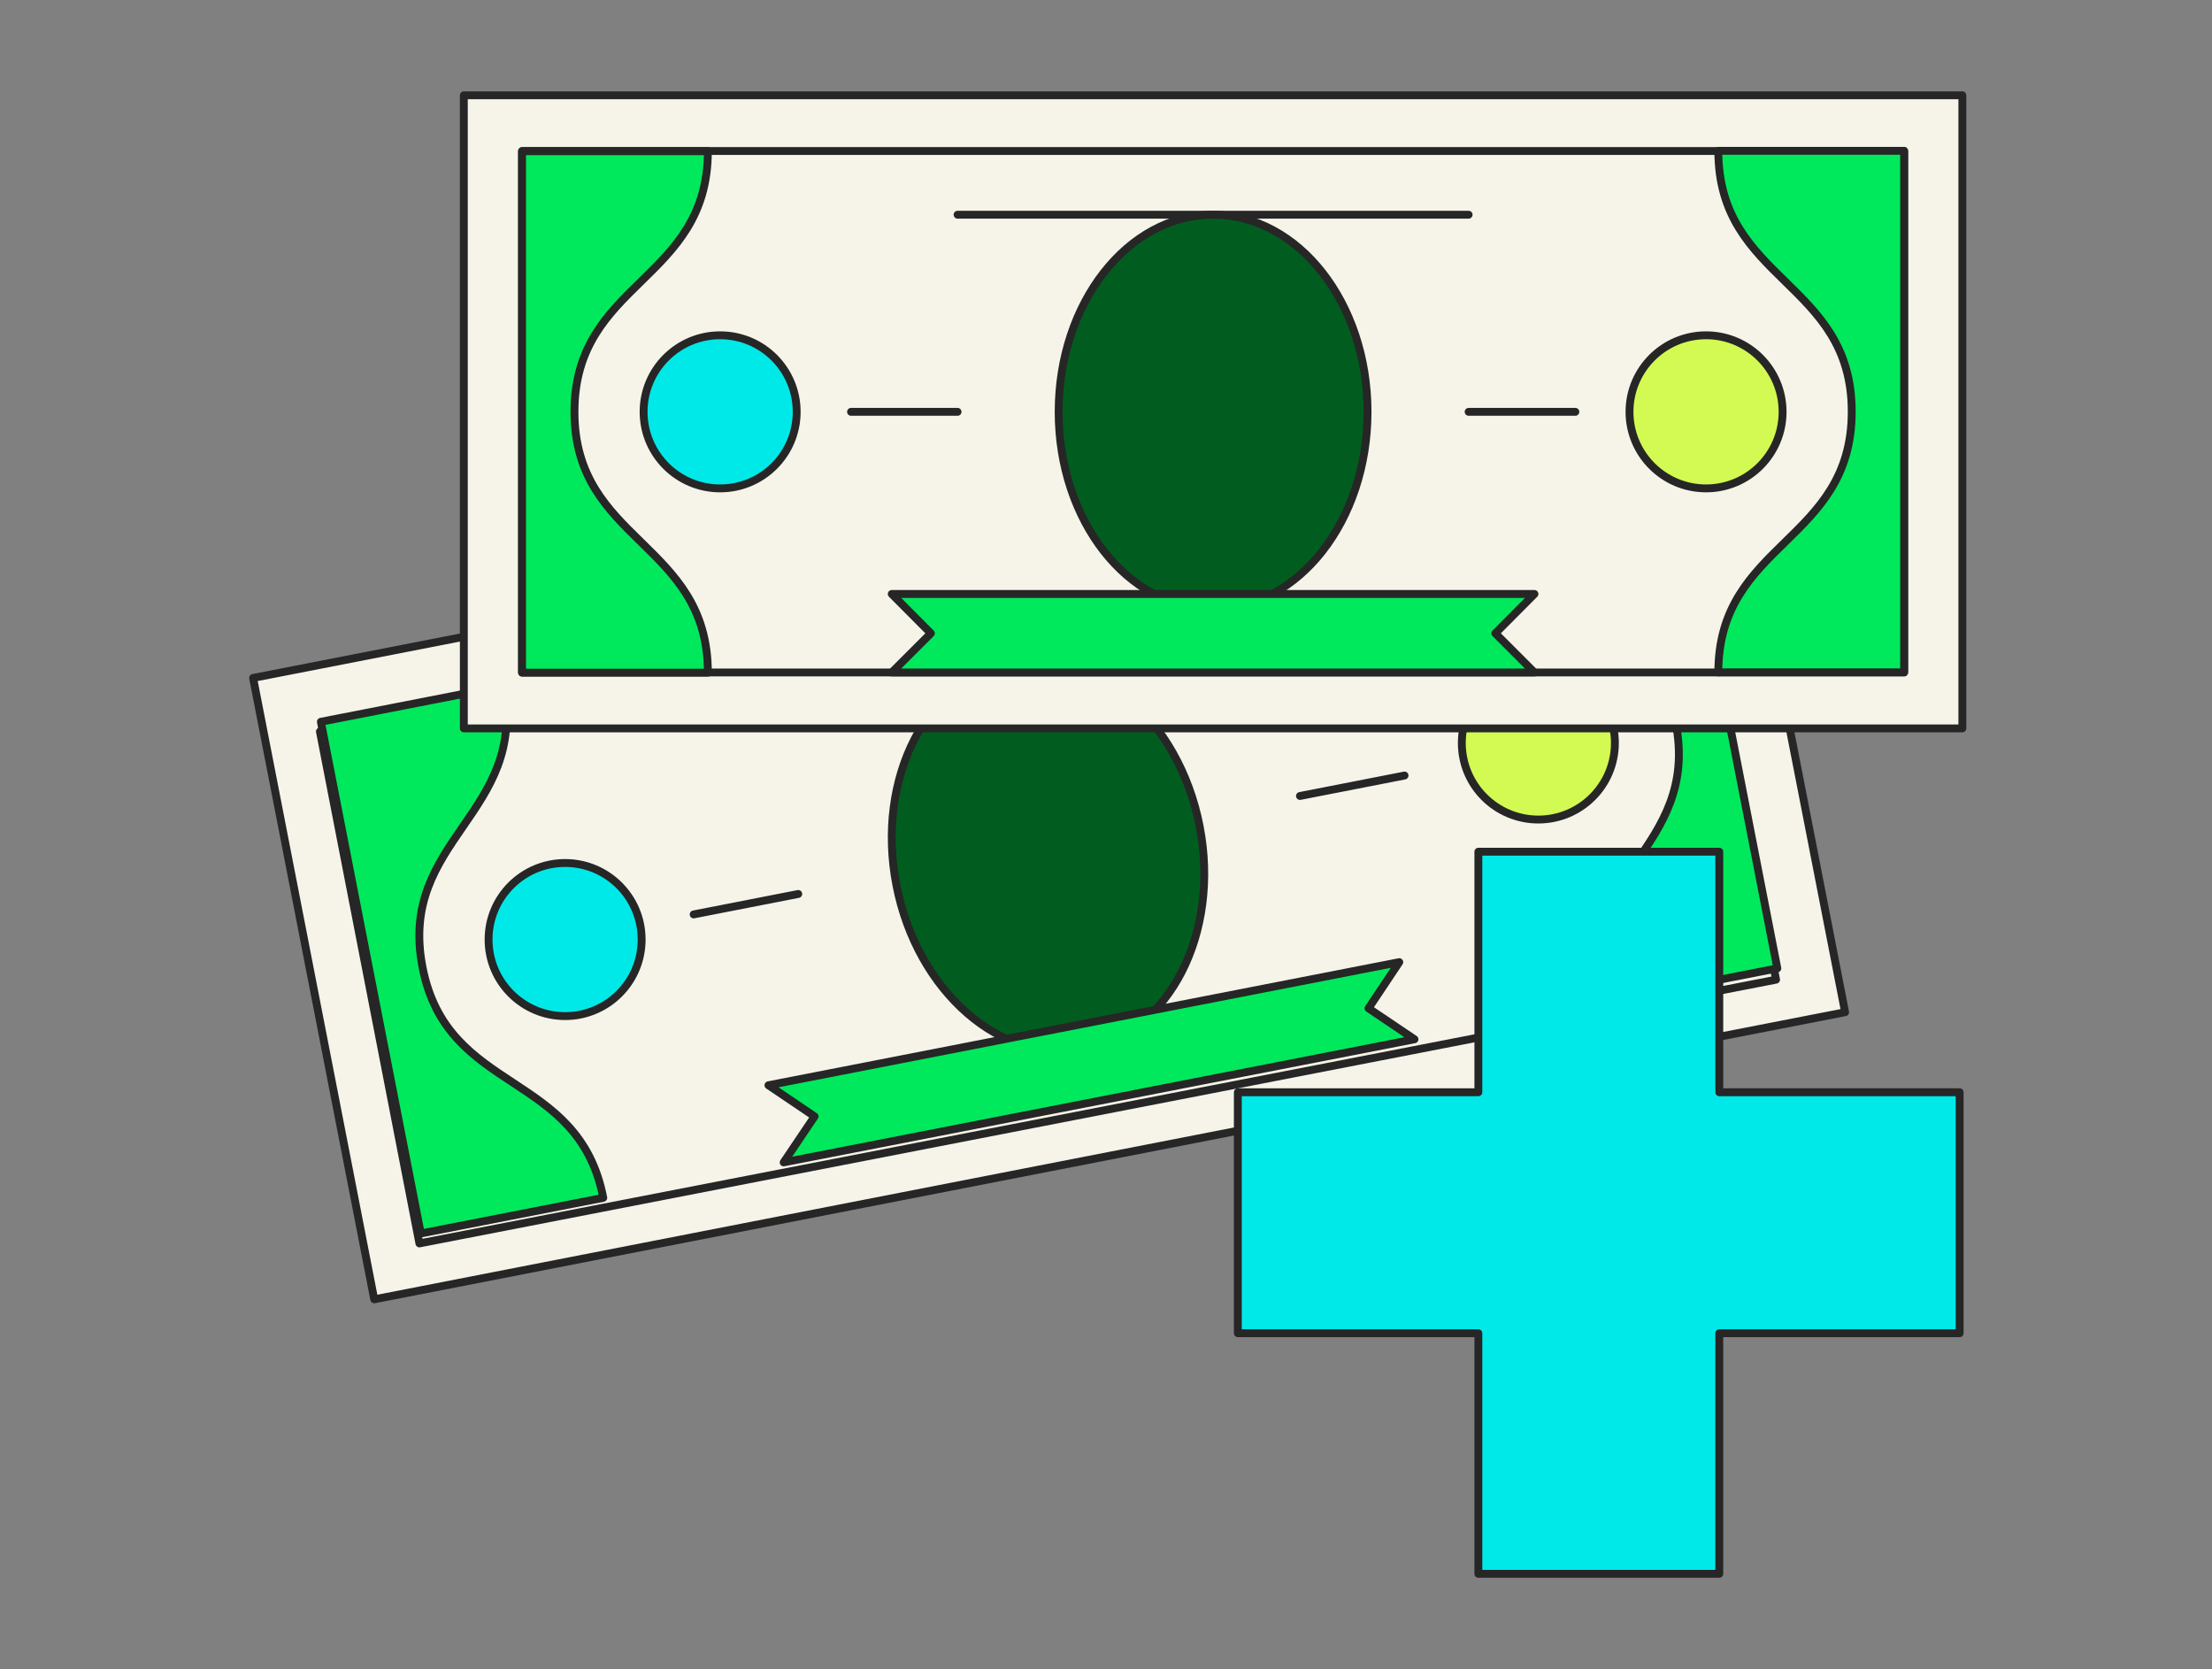
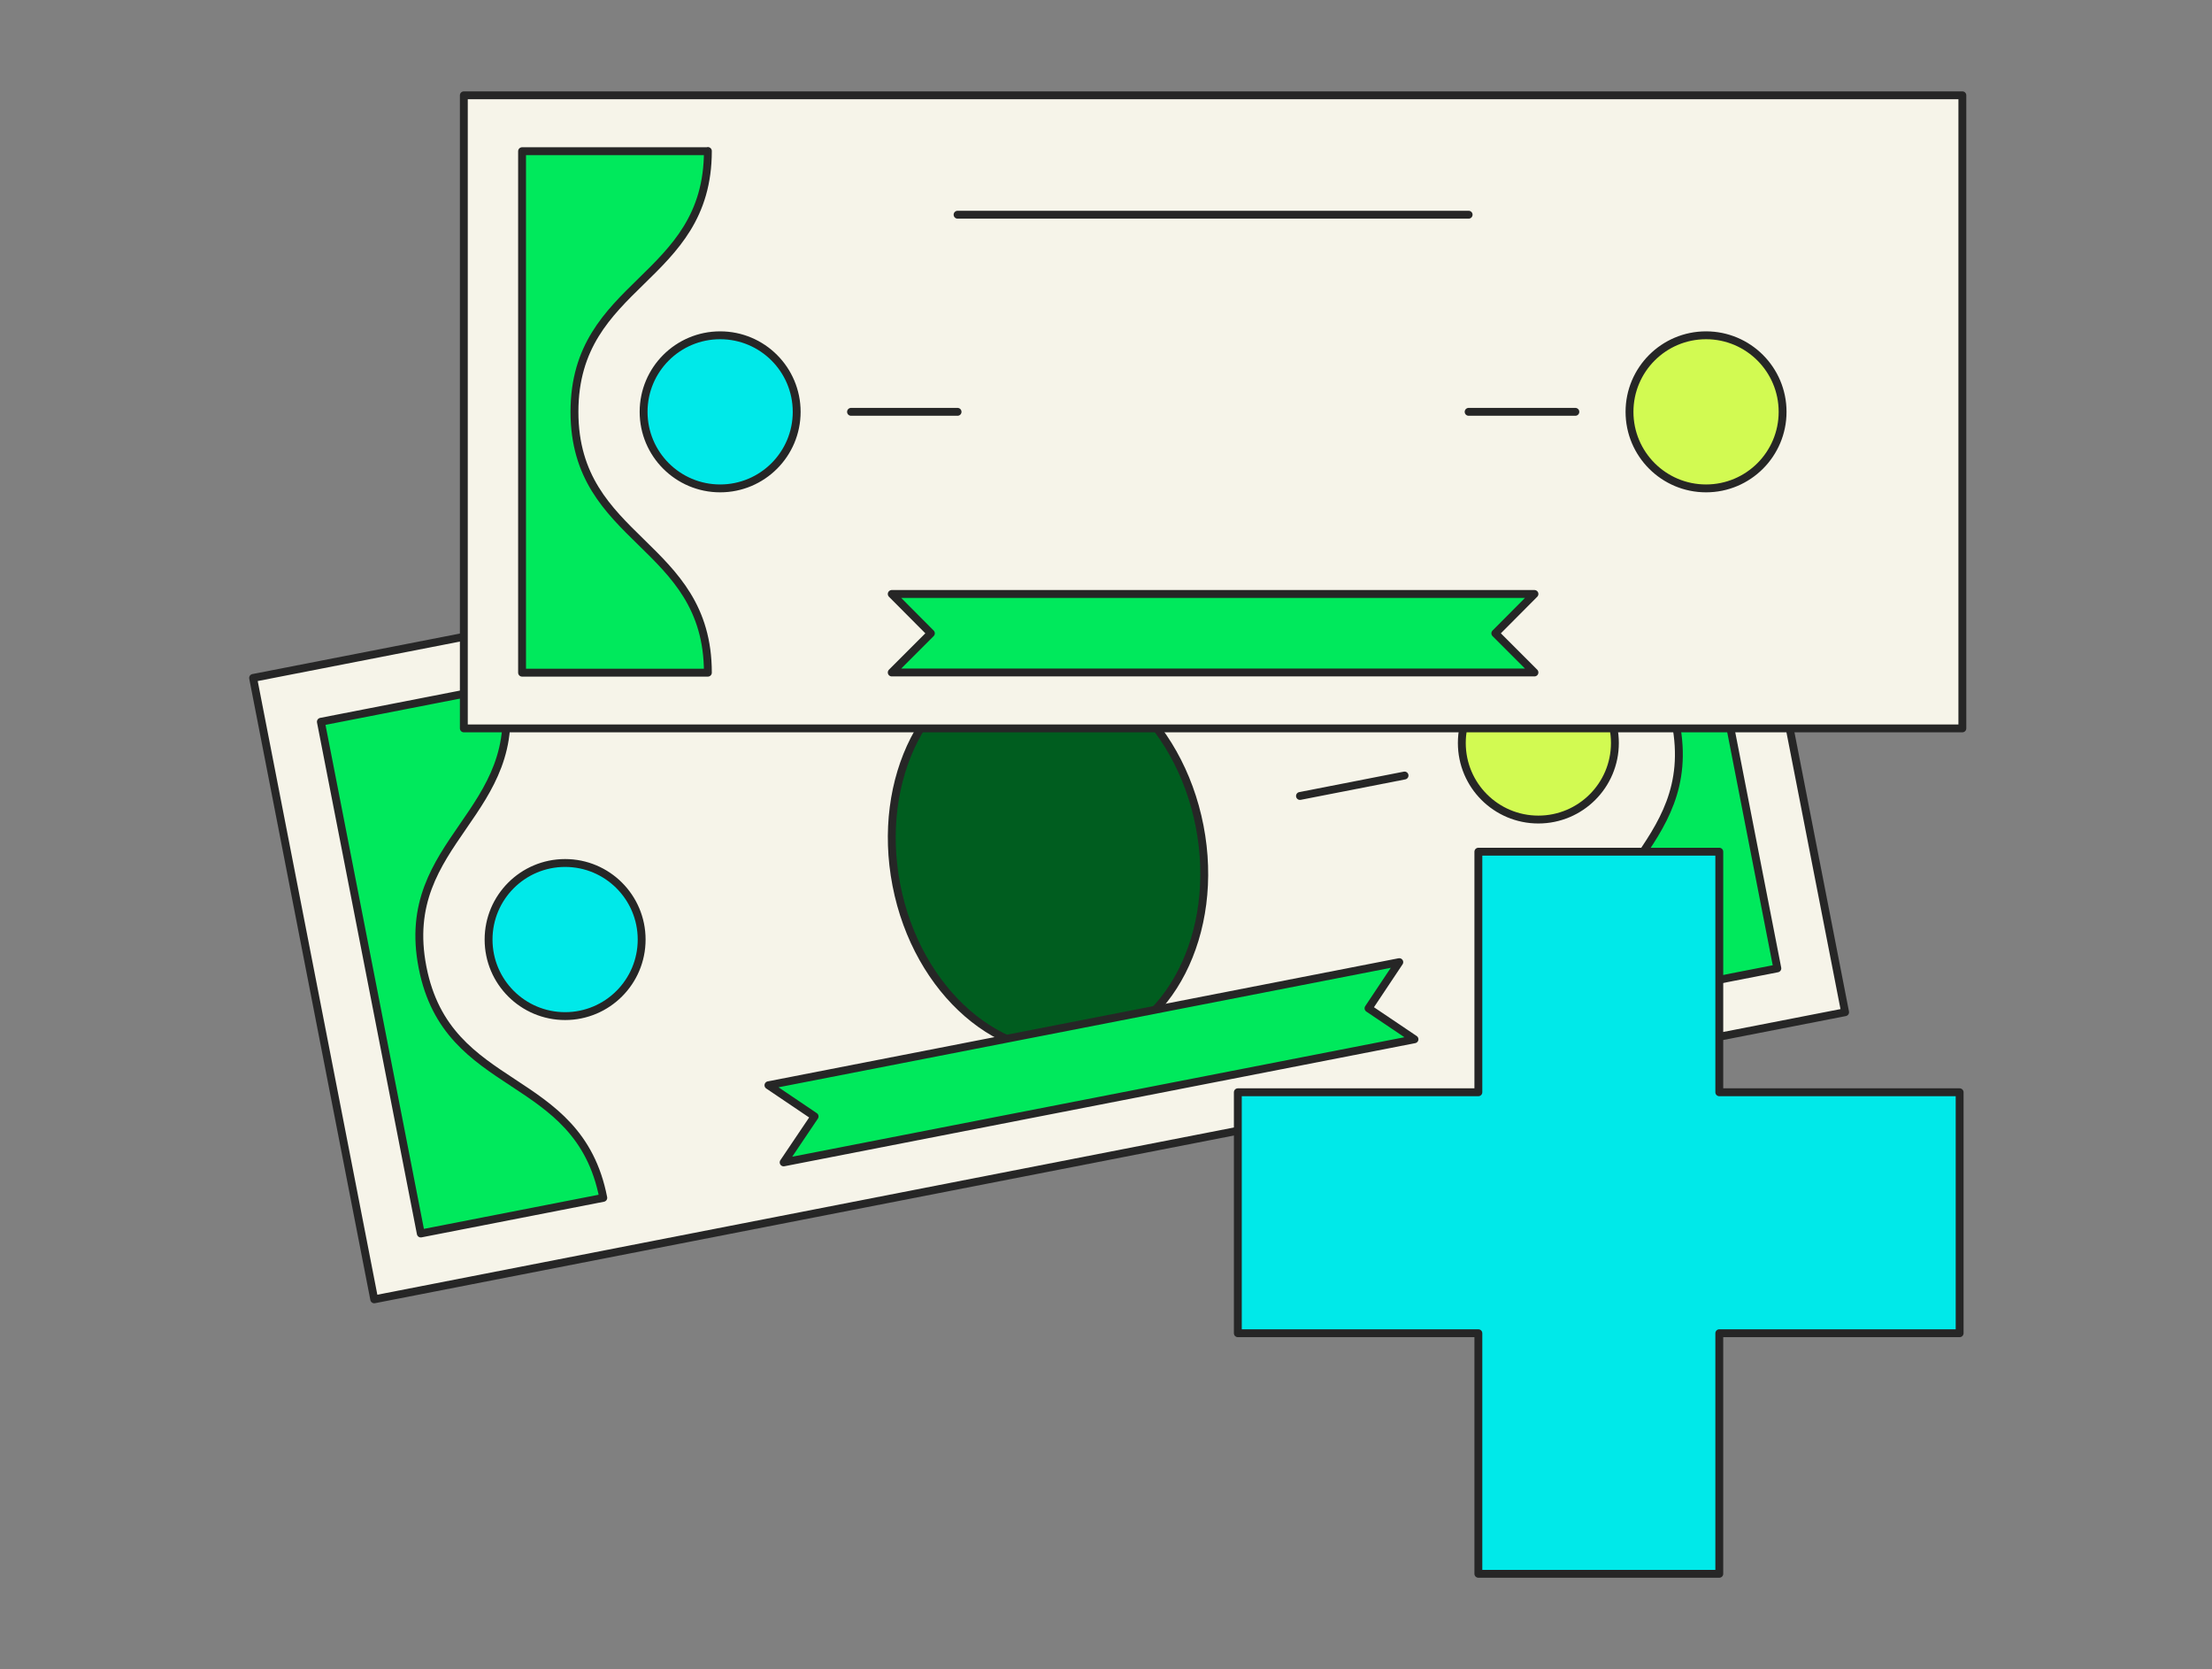
<svg xmlns="http://www.w3.org/2000/svg" width="281" height="212" viewBox="0 0 281 212" fill="none">
  <rect x="0" y="0" width="281" height="212" fill="#808080" stroke="none" />
  <path d="M234.392 128.564L194.929 136.259L189.907 141.776L170.237 141.083L47.541 165.034L32.152 86.107L218.978 49.637L234.392 128.564Z" fill="#F6F4E9" stroke="#262626" stroke-linecap="round" stroke-linejoin="round" />
-   <path d="M212.984 59.414L40.641 92.914L53.279 157.932L225.622 124.431L212.984 59.414Z" fill="#F6F4E9" stroke="#262626" stroke-linecap="round" stroke-linejoin="round" />
  <path d="M63.946 87.121C67.112 103.377 50.486 106.618 53.678 122.873C56.844 139.129 73.471 135.888 76.638 152.143L53.455 156.671L40.762 91.674L63.946 87.146V87.121Z" fill="#00E95C" stroke="#262626" stroke-linecap="round" stroke-linejoin="round" />
  <path d="M202.599 127.55C199.432 111.294 216.059 108.053 212.867 91.798C209.7 75.542 193.074 78.783 189.907 62.528L213.09 58L225.783 122.997L202.599 127.525V127.55Z" fill="#00E95C" stroke="#262626" stroke-linecap="round" stroke-linejoin="round" />
  <path d="M137.911 133.264C148.548 131.196 155.032 118.516 152.394 104.941C149.755 91.367 138.993 82.039 128.356 84.106C117.719 86.174 111.235 98.854 113.874 112.429C116.512 126.003 127.274 135.331 137.911 133.264Z" fill="#005D1F" stroke="#262626" stroke-linecap="round" stroke-linejoin="round" />
  <path d="M71.788 129.059C77.159 129.059 81.512 124.706 81.512 119.336C81.512 113.966 77.159 109.612 71.788 109.612C66.418 109.612 62.065 113.966 62.065 119.336C62.065 124.706 66.418 129.059 71.788 129.059Z" fill="#00E9E9" stroke="#262626" stroke-linecap="round" stroke-linejoin="round" />
  <path d="M195.424 104.094C200.794 104.094 205.148 99.741 205.148 94.371C205.148 89 200.794 84.647 195.424 84.647C190.054 84.647 185.701 89 185.701 94.371C185.701 99.741 190.054 104.094 195.424 104.094Z" fill="#D2FA52" stroke="#262626" stroke-linecap="round" stroke-linejoin="round" />
-   <path d="M88.118 116.144L101.405 113.546" stroke="#262626" stroke-linecap="round" stroke-linejoin="round" />
  <path d="M165.14 101.1L178.426 98.502" stroke="#262626" stroke-linecap="round" stroke-linejoin="round" />
  <path d="M96.605 88.977L160.34 76.531" stroke="#262626" stroke-linecap="round" stroke-linejoin="round" />
  <path d="M179.688 132.003L99.549 147.64L103.483 141.801L97.619 137.842L177.758 122.205L173.849 128.069L179.688 132.003Z" fill="#00E95C" stroke="#262626" stroke-linecap="round" stroke-linejoin="round" />
  <path d="M249.287 12.104H58.923V92.515H249.287V12.104Z" fill="#F6F4E9" stroke="#262626" stroke-linecap="round" stroke-linejoin="round" />
-   <path d="M241.89 19.18H66.321V85.414H241.89V19.18Z" fill="#F6F4E9" stroke="#262626" stroke-linecap="round" stroke-linejoin="round" />
  <path d="M89.925 19.18C89.925 35.732 72.976 35.732 72.976 52.309C72.976 68.862 89.925 68.862 89.925 85.439H66.321V19.205H89.925V19.18Z" fill="#00E95C" stroke="#262626" stroke-linecap="round" stroke-linejoin="round" />
-   <path d="M218.286 85.414C218.286 68.862 235.234 68.862 235.234 52.285C235.234 35.732 218.286 35.732 218.286 19.155H241.889V85.389H218.286V85.414Z" fill="#00E95C" stroke="#262626" stroke-linecap="round" stroke-linejoin="round" />
-   <path d="M154.105 77.349C164.941 77.349 173.725 66.138 173.725 52.31C173.725 38.481 164.941 27.271 154.105 27.271C143.269 27.271 134.485 38.481 134.485 52.31C134.485 66.138 143.269 77.349 154.105 77.349Z" fill="#005D1F" stroke="#262626" stroke-linecap="round" stroke-linejoin="round" />
  <path d="M91.483 62.033C96.853 62.033 101.206 57.679 101.206 52.309C101.206 46.939 96.853 42.586 91.483 42.586C86.113 42.586 81.759 46.939 81.759 52.309C81.759 57.679 86.113 62.033 91.483 62.033Z" fill="#00E9E9" stroke="#262626" stroke-linecap="round" stroke-linejoin="round" />
  <path d="M216.727 62.033C222.097 62.033 226.451 57.679 226.451 52.309C226.451 46.939 222.097 42.586 216.727 42.586C211.357 42.586 207.003 46.939 207.003 52.309C207.003 57.679 211.357 62.033 216.727 62.033Z" fill="#D2FA52" stroke="#262626" stroke-linecap="round" stroke-linejoin="round" />
  <path d="M108.109 52.309H121.643" stroke="#262626" stroke-linecap="round" stroke-linejoin="round" />
  <path d="M186.566 52.309H200.125" stroke="#262626" stroke-linecap="round" stroke-linejoin="round" />
  <path d="M121.644 27.271H186.567" stroke="#262626" stroke-linecap="round" stroke-linejoin="round" />
  <path d="M194.929 85.414H113.281L118.254 80.441L113.281 75.443H194.929L189.956 80.441L194.929 85.414Z" fill="#00E95C" stroke="#262626" stroke-linecap="round" stroke-linejoin="round" />
  <path d="M248.941 138.733H218.409V108.177H187.803V138.733H157.247V169.339H187.803V199.895H218.409V169.339H248.941V138.733Z" fill="#00E9E9" stroke="#262626" stroke-linecap="round" stroke-linejoin="round" />
</svg>